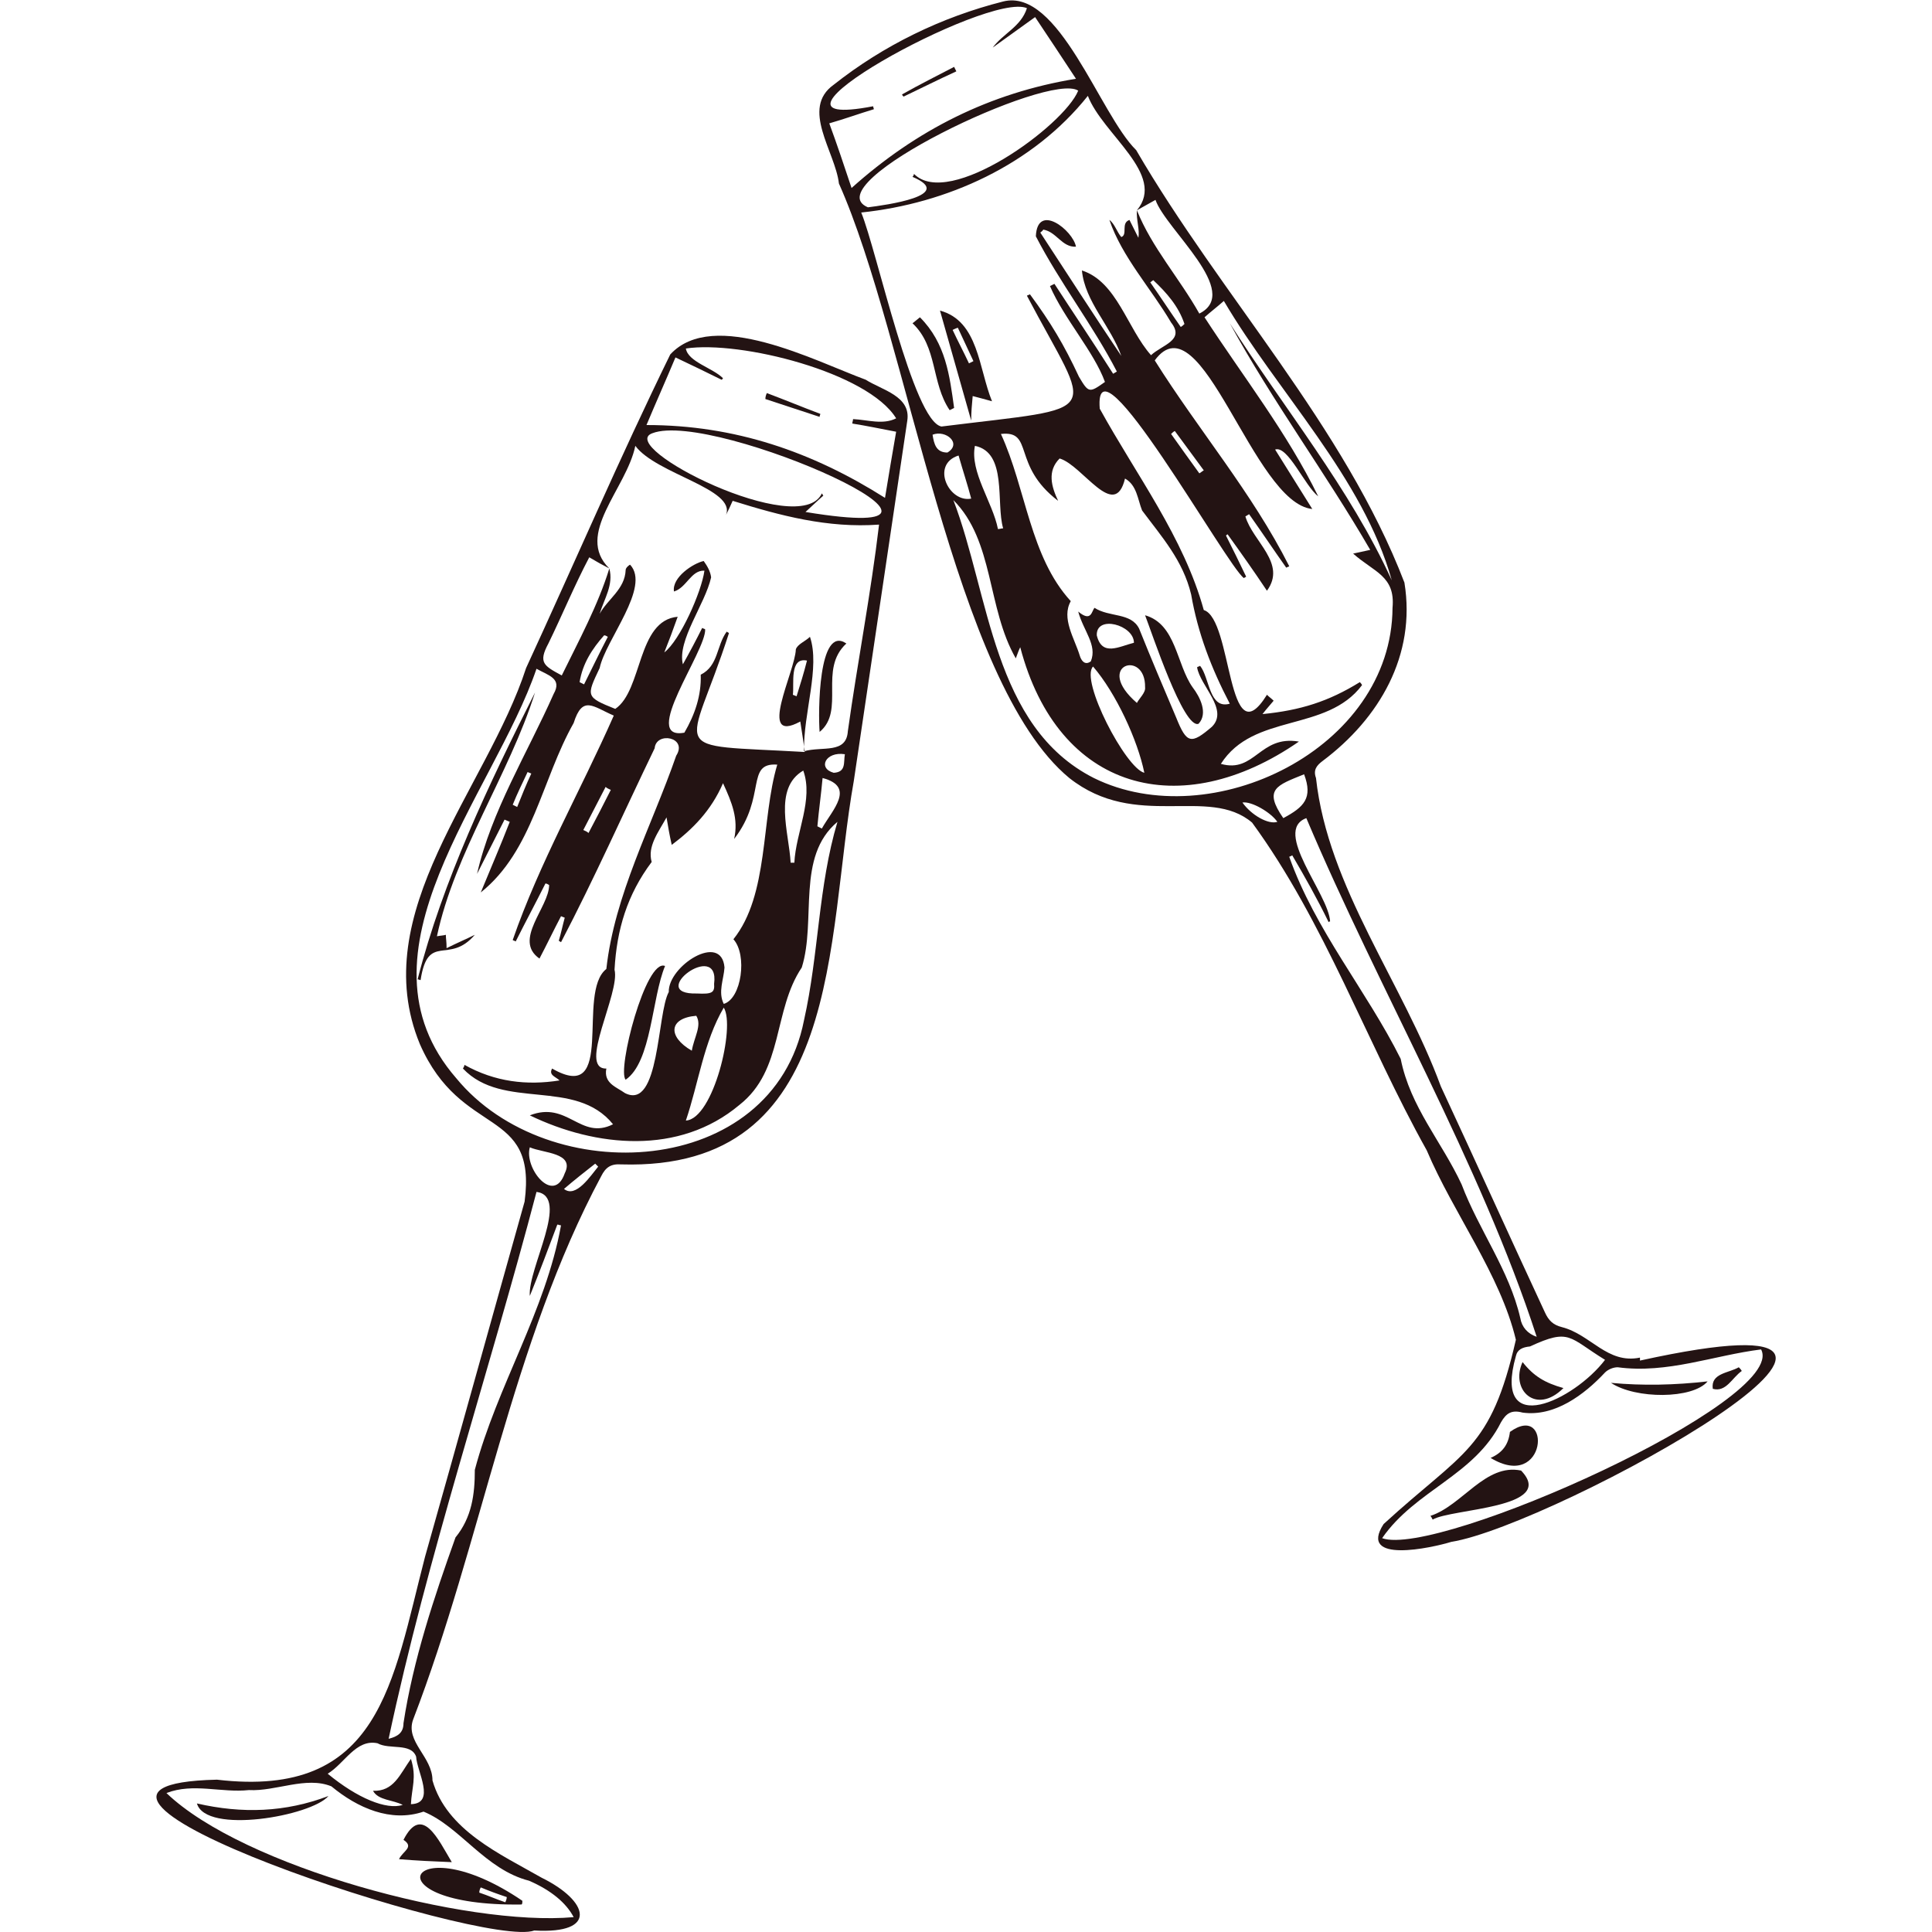
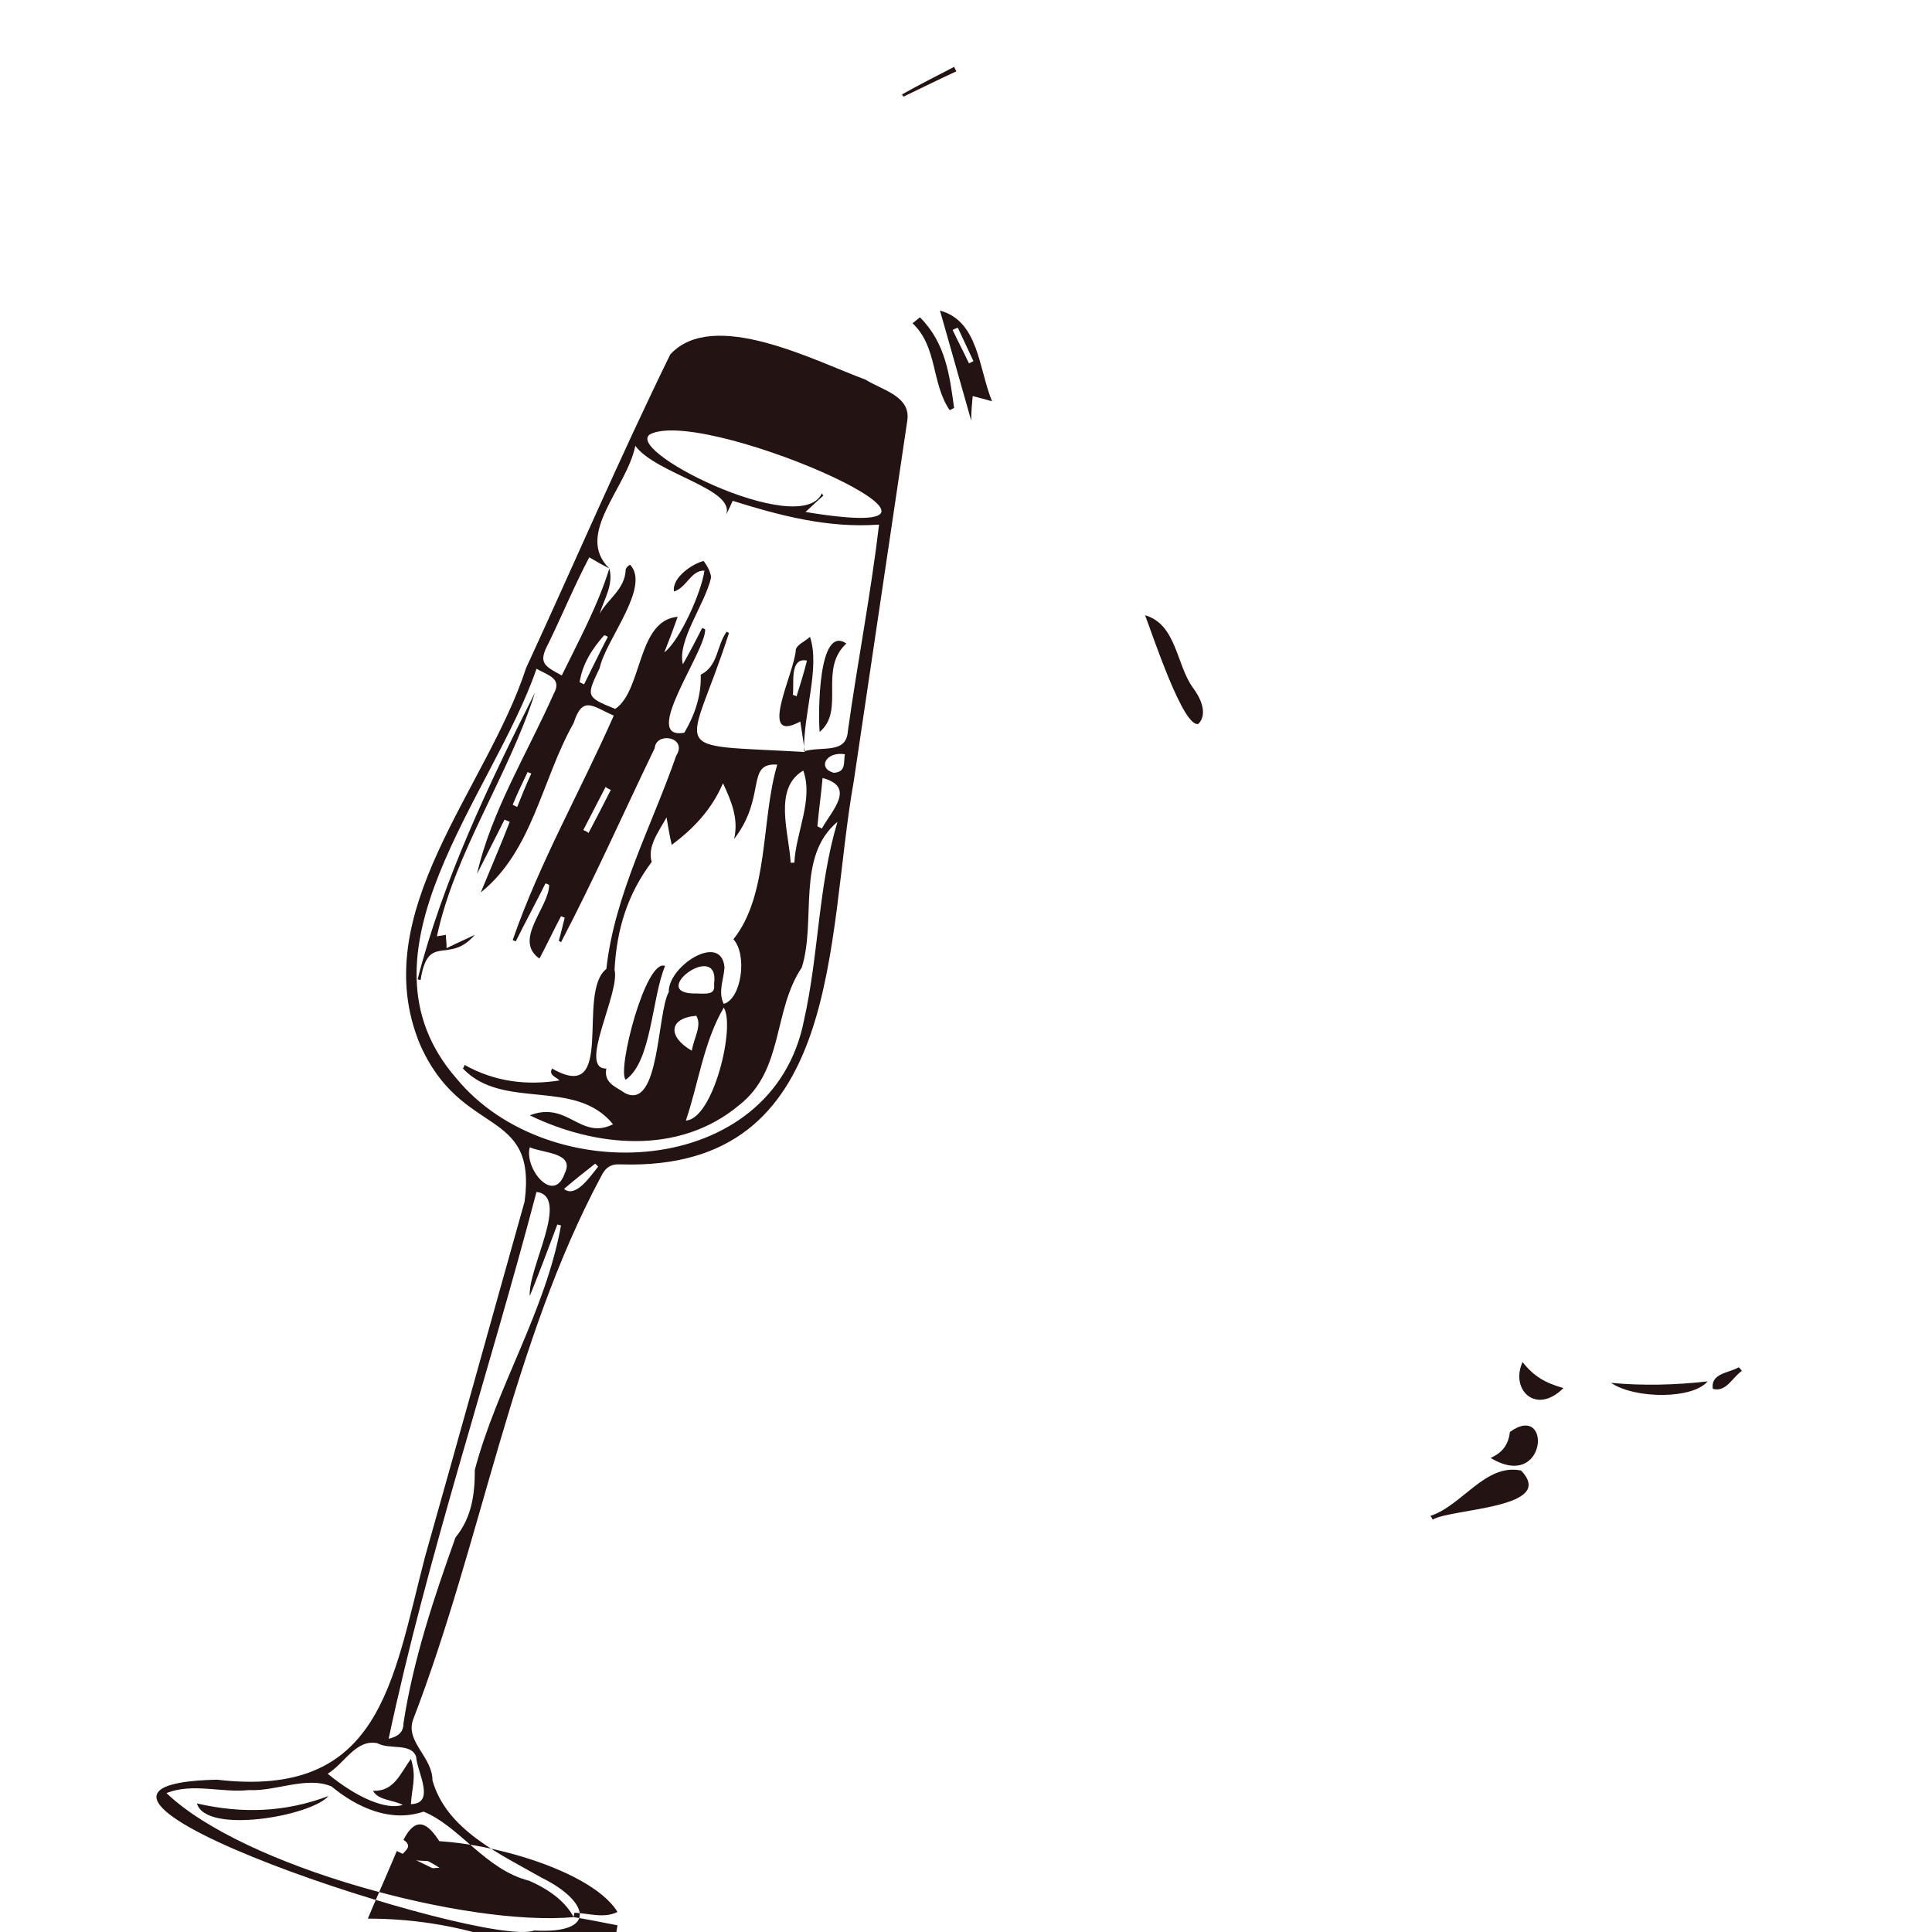
<svg xmlns="http://www.w3.org/2000/svg" xml:space="preserve" width="260" height="260" baseProfile="tiny" overflow="visible" version="1.2">
-   <path fill="#231313" d="M220.7 183.1c47.7-10.5-11.5 22.2-25.4 24.4-2.6.8-12.6 3-9.1-2.4 10.8-9.9 14.4-9.9 17.8-24.8-2.1-8.8-8.4-17-12-25.5-8.1-14.5-13.7-30.7-23.5-44.1-5.9-5-15.6 1.1-24.6-6-15.6-12.9-21.7-59.2-31-80-.5-4.3-5.2-10.1-.7-13.3 6.7-5.3 14.5-9.1 22.8-11.2 7.5-1.9 13 15.2 17.9 20 11.4 19.6 28 37.1 36.1 58.2 1.6 9.8-3.4 18.3-11 24-.8.6-1.3 1.2-.9 2.3 1.6 14.7 11.7 27.6 16.8 41.5 4.7 10.1 9.3 20.3 14 30.4.5 1.1 1.1 1.7 2.3 2 3.9 1 6.1 5 10.5 4.1v.4zM153 28.3c2 5 5.7 9.1 8.4 13.9 5.8-2.9-4.5-11.3-5.9-15.3-.9.5-1.8 1-2.5 1.4 4-4.8-4.6-10.2-6.6-15.4-7.4 9.3-19 14.5-30.5 15.7 2.1 5.1 7 28.1 10.8 28.8 22.4-2.8 20.3-.9 11.5-17.6.1-.1.3-.1.4-.2 2.8 3.8 4.6 6.8 6.6 11.1 1.3 2.2 1.4 2.2 3.5.7-1.5-4.1-5.5-8.5-7.4-12.9l.6-.3c2.6 4 5.3 8 7.9 12.1.2-.1.3-.2.5-.3-3.2-6.2-7.7-12-10.9-18.2.2-4.6 5-.8 5.4 1.4-1.9.1-2.6-2-4.4-2.3-.1.2-.3.3-.4.4 3.6 5.5 7.2 11.1 10.9 16.6-1.4-4-4.9-7.3-5.3-11.5 4.7 1.5 6.1 7.8 9.3 11.4 1.5-1.4 4.6-2 2.7-4.4-2.7-4.6-6.6-8.8-8.3-13.8.7.5 1 1.6 1.6 2.3.9-.3-.1-1.9 1.1-2.3l1.2 2.4c.2-1.1-.3-2.4-.2-3.7zm21.8 71.5c-15.9 11-32.4 6.7-37.5-12.7-.2.4-.3.7-.6 1.5-3.9-6.8-2.9-15.8-8.4-21.3 4.9 12.8 5.3 30.5 18.9 37.4 15.8 7.8 40.1-3.9 40.2-22.9.4-4.3-2.5-4.8-5.3-7.3.9-.2 1.4-.3 2.3-.5-6.1-10.5-13.1-19.9-18.9-30.5 7.3 11.5 16.1 22.1 21.8 34.6-3.9-13.9-15.3-25.2-22.6-37.6-.9.8-1.7 1.4-2.6 2.2 5.2 8 11.1 15.5 15.3 24.1-1.8-1.4-4.1-6.9-5.8-6.3 1.7 2.7 3.3 5.3 5 8-8-.8-14.9-28.6-21.2-20 5.9 9.4 13.1 17.8 18.1 27.7-.1.1-.3.1-.4.2-1.7-2.4-3.3-4.8-5-7.2-.2.1-.3.2-.5.3 1 3.4 5.6 6.3 2.9 10-1.8-2.7-3.5-5.1-5.3-7.6-.1.1-.2.1-.2.2.9 1.8 1.8 3.6 2.7 5.5-.1.1-.2.1-.3.2-2.3-1.6-20.3-33.9-19.4-22.8 4.9 8.9 11.3 17.3 14 27.1 3.9 1.2 3.1 20.1 8.5 11.4.3.3.6.5.9.8-.4.5-.8.9-1.5 1.8 5.1-.5 8.9-1.7 13.1-4.3.1.1.2.2.3.4-4.8 6.4-14.6 3.7-19 10.6 4.6 1.3 5.2-3.9 10.5-3zm-40.1-41.4c3.4 7.4 3.9 16.5 9.4 22.5-1.3 2.3.5 5 1.2 7.3.2.7.7 1.4 1.5.8.9-2.2-1-4.1-1.7-6.7 1.8 1.5 1.8-.1 2.2-.5 2 1.3 4.9.6 6 2.8 1.6 4 3.3 8 5 12 1.4 3.5 2 3.6 4.8 1.2 2.3-2.3-1.6-5.5-2-8 .1-.1.3-.1.4-.2 1.3 1.6 1.2 5.9 4 5.1-2.5-4.8-4.3-9.5-5.2-14.7-1.1-4.6-4-7.8-6.6-11.3-.6-1.5-.7-3.4-2.3-4.3-1.4 5.8-5.7-1.8-8.8-2.7-1.7 1.7-1.1 3.8-.2 5.7-6.3-4.8-3.2-9.5-7.7-9zM186 207c7.4 2.7 54.7-18.5 51-25.4-6.4.8-12.6 3.3-19.3 2.4-.6 0-1.3.3-1.7.7-2.8 3-6.8 6-11.1 5.4-1.5-.4-2.2.1-2.9 1.3-3.6 7.2-11.5 9.1-16 15.6zM138.2 1.1C133-1.2 98.3 18 117.5 14.3c0 .1.1.3.1.4-2 .6-3.9 1.3-6 1.9 1 2.7 2 5.7 3 8.7 8.7-7.8 18.6-12.8 30.2-14.7-1.9-2.9-3.7-5.6-5.5-8.3-2.1 1.5-3.9 2.8-5.7 4.1 1.4-1.9 3.8-2.8 4.6-5.3zm35.7 114c-.1.1-.2.1-.4.2 3.5 9.9 10.4 18 15 27.2 1.3 6.5 5.5 11.1 8.2 16.9 2.3 6.1 6.4 11.5 7.9 18 .2 1.2 1 2.1 2.2 2.5-7.6-23.4-21.2-46.6-31-69.8-4.6 1.7 3 10.2 3.2 13.9-.1 0-.1 0-.2.1-1.5-3.1-3.2-6.1-4.9-9zm-51.1-91.3c.1-.1.2-.3.2-.4 4.7 4.8 20.2-6.5 22.1-11.2-3.9-2.6-35.7 12.6-28.3 15.7 2.4-.3 11.9-1.6 6-4.1zM216 183c-4.9-3-4.7-4.3-10.1-1.8-1 .1-1.7.4-1.9 1.3-3.2 11.3 7.9 5.9 12 .5zm-62-79c-.9-4.4-3.8-10.7-6.9-14.3-1.8 1.8 4.4 13.7 6.9 14.3zm-19.7-32.8c.2 0 .5-.1.7-.1-1-3.4.6-10.2-3.8-11.1-.7 3.5 2.4 7.6 3.1 11.2zm38.4 38.9c2.8-1.5 4-2.7 2.8-5.9-3.7 1.5-5.5 2-2.8 5.9zM129 61.3c-3.8 1.2-1.3 6.4 1.7 5.8-.5-1.9-1.1-3.7-1.7-5.8zm25.1 31.2c.1-5.2-7-3-1.1 2.1.3-.6 1.2-1.4 1.1-2.1zm-1.5-6c0-2.4-5.1-3.8-5-1 .7 2.9 3 1.5 5 1zm2.6-48.8c-.1.1-.3.2-.4.3 1.4 2 2.7 4 4.1 6 .2-.1.4-.3.5-.4-.8-2.4-2.4-4.2-4.2-5.9zm16.7 72.9c-.9-1.3-3.5-2.8-4.7-2.6 1.2 1.7 3.5 3 4.7 2.6zm-46.4-52.1c.2 1.3.5 2.4 2 2.4 2-1.2-.2-3.1-2-2.4zm35.9 5.2c.2-.1.4-.3.6-.4-1.3-1.8-2.6-3.5-3.9-5.3-.2.1-.4.3-.5.4 1.2 1.7 2.5 3.5 3.8 5.3z" />
-   <path fill="#231313" d="M71.9 259.8c-6.7 2.5-73.7-19.6-42.7-20.3 22 2.6 23.6-13.1 28-30 4.5-15.9 8.9-31.8 13.4-47.8 1.7-12.9-8.5-8.4-14.1-21.2-7.3-17.7 9-34.3 14.3-50.6 6.5-14.1 12.6-28.3 19.4-42.2 5.8-6.3 19.5.9 26.3 3.4 2.2 1.4 6.1 2.2 5.6 5.5-2.4 16.2-4.8 32.3-7.2 48.5-3.8 21.3-1.3 52.5-31.3 51.6-1.4-.1-2.1.4-2.7 1.6-12 22.4-16.1 49.2-25.3 73.1-1.1 3 2.6 5 2.6 8.2 1.9 6.7 9.1 9.9 14.7 13.1 6.3 3.1 7.7 7.6-1 7.1zM82 76.5c.6 2.2-.7 4.1-1.3 6.1 1.1-2 3.4-3.3 3.5-5.9 0-.3.5-.7.6-.7 2.8 3-3.3 10.1-4.1 13.9-1.8 3.8-1.9 3.9 2.1 5.5 3.7-2.5 2.9-11.9 8.4-12.4-.6 1.7-1.2 3.3-1.8 4.8 2.1-1.6 5-8.1 5.4-11-1.8-.1-2.4 2.3-4.1 2.8-.3-1.9 2.6-3.8 4-4.1.5.7.9 1.4 1 2.2-.8 3.6-4.6 8.5-3.8 11.7.9-1.6 1.8-3.3 2.6-4.9.1.1.3.1.4.2.1 3-8.8 15-2.8 13.9 1.4-2.4 2.3-5 2.2-7.8 2.4-1.2 2.1-3.9 3.5-5.8.1.1.2.1.3.2-5.4 16.8-9 14.9 10.2 16-.2-1.6-.4-2.8-.6-4.1-5.9 3.2-.7-6.7-.6-9.7.2-.7 1.3-1.1 1.9-1.7 1.4 4.1-.9 10.3-.8 15.4 2.5-.7 5.7.4 5.9-2.7 1.3-9.3 3.1-18.5 4.2-27.8-6.9.5-13.3-1.2-19.7-3.2-.3.7-.6 1.3-.9 1.9 1.4-3.5-9.4-5.5-12.2-9.3-1.2 5.8-8.2 11.9-3.5 16.5-.8-.4-1.7-.9-2.7-1.5-2 3.8-3.6 7.7-5.5 11.6-1.4 2.6-.6 3 1.8 4.3 2.3-4.7 4.9-9.5 6.4-14.4zm.5 74.8c-5.1-6.3-14.8-1.8-20.2-7.5.1-.2.2-.3.2-.5 4.1 2.3 8.4 2.8 12.8 2.1-.5-.5-1.5-.7-1-1.6 8.7 5 3.2-10.2 7.3-13.4 1.1-10 6.1-19.2 9.4-28.7 1.6-2.5-2.7-3.3-2.9-1-4.2 8.7-8.1 17.5-12.6 26.1-.1-.1-.2-.1-.3-.2.3-1 .5-2 .8-3.1-.2-.1-.3-.1-.5-.2-1 1.9-1.9 3.8-2.9 5.7-3.6-2.5 1.3-6.9 1.3-9.9-.2-.1-.3-.2-.5-.2-1.3 2.6-2.7 5.2-4 7.8-.1-.1-.3-.1-.4-.2 3.6-10.4 9.1-20 13.6-30.2-2.8-1.2-4.2-2.8-5.4 1-4.3 7.6-5.5 17.2-12.5 22.8 1.4-3.4 2.7-6.4 3.9-9.5-.2-.1-.5-.2-.7-.3-1.2 2.4-2.5 4.9-3.7 7.3 1.9-8.4 6.8-16.3 10.3-24.2 1.2-2.1-.7-2.5-2.3-3.4-5.8 17-25.5 38.2-10.8 55.1 12.4 15.1 42.6 13.6 46.8-7.8 2-8.9 1.9-18 4.5-26.7-5.6 4.7-2.8 13.2-4.8 19.6-3.9 5.8-2.4 13.8-8.4 18.5-8.1 6.8-19.3 5.7-28.2 1.4 5.1-2 6.8 3.4 11.2 1.2zm5.2-35.3c-3.3 4.4-4.7 9.1-5 14.5.8 3.1-5 13.4-1.1 13.3-.4 2 1.4 2.5 2.5 3.3 4.7 2.4 4.3-10.7 5.9-13.6-.1-3.5 7.1-8.1 7.5-3.3-.1 1.6-.9 3.3-.1 4.9 2.4-.7 3.2-6.6 1.3-8.7 4.8-6 3.7-16.1 5.9-23.5-4.3-.3-1.4 4.3-5.8 10 .6-2.7-.3-4.9-1.5-7.5-1.6 3.7-4.1 6.2-6.9 8.3-.3-1.3-.5-2.5-.7-3.7-1.1 2-2.6 3.9-2 6zM77.2 258c-1-1.9-3-3.6-6-4.9-5.9-1.5-9.3-7.3-14.2-9.3-4.4 1.5-8.9-.5-12.4-3.4-3.4-1.4-7.5.7-11.1.5-3.7.4-7.5-1-11.1.4 10.3 9.9 40.4 18 54.8 16.7zm37.5-201c0-.2.1-.4.1-.6 2 .1 4 .8 5.8-.1-3.8-6.2-21-10.5-28.3-9.4.3 1.8 3.6 2.6 5 4-.1.1-.1.2-.2.2-2-1-3.9-1.9-6.2-3-1.3 3.1-2.6 6-3.9 9.1 11.9 0 22.3 3.6 32.1 9.8.5-3.1 1-6 1.5-8.9-2.1-.4-4-.8-5.9-1.1zM72.2 160.4c-6.4 24.4-14.7 49.1-19.9 73.6 1.2-.3 2-.8 2-2.1 1.3-8.5 4.1-16.9 7-25 2.2-2.7 2.6-5.8 2.6-9.1 3-11.3 9.5-21.3 11.6-32.9-.2 0-.3-.1-.5-.1-1.2 3.2-2.4 6.4-3.7 9.6-.3-3.7 5.5-13.4.9-14zm36.2-91.5c29.1 4.8-12.3-13.8-20.6-10.6-5.1 1.8 19.9 14.4 22.8 8.1.1.1.1.2.2.3-.7.6-1.4 1.3-2.4 2.2zM44.1 238.7c4 3.3 7.9 4.9 10.1 4.2-1.3-.7-3.3-.6-4-1.9 2.8.1 3.6-2.2 5.1-4.3.8 2.5.1 3.9 0 6.1 3.4-.1.8-4.4.7-6.4-.7-1.9-3.6-.9-5.2-1.8-2.9-.6-4.4 2.7-6.7 4.1zm48.2-87.9c3.7-.2 6.7-12.7 5.1-15.2-2.7 4.6-3.4 10.2-5.1 15.2zm14.1-34.7h.5c.2-4.1 2.6-8.5 1.2-12.4-4.1 2.4-1.9 8.4-1.7 12.4zm-35.1 38.3c-.8 2.8 3.2 7.8 4.7 3.5 1.4-2.8-2.9-2.7-4.7-3.5zm22.5-20.7c2 .1 2.4-.1 2.3-1.3.8-6.1-9.3 1.5-2.3 1.3zm16.9-29c-.2 2.2-.5 4.3-.7 6.5l.6.3c1.4-2.5 4.6-5.6.1-6.8zm-17.6 36.7c.3-1.8 1.4-3.4.6-4.7-3.7.3-3.9 2.8-.6 4.7zM78 91.8l.6.3c1.1-2.2 2.1-4.3 3.2-6.4-.2-.1-.3-.2-.5-.2-1.6 1.8-2.9 3.8-3.3 6.3zm35.7 9.7c-2.6-.4-3.7 1.9-1.5 2.5 1.7-.1 1.3-1.4 1.5-2.5zm-31.5 4.8c-.2-.1-.5-.2-.7-.4-1 1.9-2 3.9-3 5.8.2.1.5.2.7.4 1-1.9 2-3.8 3-5.8zM80.5 157l-.4-.4c-1.4 1.1-2.8 2.2-4.2 3.4 1.6 1.3 3.6-1.8 4.6-3zm26.2-63.5c.2.1.3.1.5.2.5-1.6 1-3.2 1.4-4.8-2.4-.5-1.7 3.2-1.9 4.6zm-35.2 10.6c-.2-.1-.3-.1-.5-.2-.7 1.5-1.4 2.9-2 4.4l.6.3c.6-1.5 1.2-3 1.9-4.5zM133.5 54c-1.1-.3-1.8-.5-2.6-.7-.1 1.1-.2 2.1-.2 3.3-1.4-5-2.8-9.8-4.2-14.8 5.2 1.4 5.2 7.8 7 12.2zm-4.6-9.9c-.3.1-.5.2-.7.3.7 1.5 1.5 3 2.2 4.5l.6-.3-2.1-4.5zM127.8 55.2c-2.5-3.7-1.6-8.5-5-11.7.3-.2.6-.5 1-.8 3.5 3.5 4 7.9 4.6 12.2l-.6.3zM154.1 82.8c4.2 1.2 4.2 6.6 6.4 9.7 1 1.3 2.1 3.5.8 4.9-2 .8-6.3-12.3-7.2-14.6zM192.5 204c4.3-1.4 7.4-7.1 12.2-6.1 4.9 5.1-9.4 5.1-11.9 6.6-.1-.2-.2-.4-.3-.5z" />
+   <path fill="#231313" d="M71.9 259.8c-6.7 2.5-73.7-19.6-42.7-20.3 22 2.6 23.6-13.1 28-30 4.5-15.9 8.9-31.8 13.4-47.8 1.7-12.9-8.5-8.4-14.1-21.2-7.3-17.7 9-34.3 14.3-50.6 6.5-14.1 12.6-28.3 19.4-42.2 5.8-6.3 19.5.9 26.3 3.4 2.2 1.4 6.1 2.2 5.6 5.5-2.4 16.2-4.8 32.3-7.2 48.5-3.8 21.3-1.3 52.5-31.3 51.6-1.4-.1-2.1.4-2.7 1.6-12 22.4-16.1 49.2-25.3 73.1-1.1 3 2.6 5 2.6 8.2 1.9 6.7 9.1 9.9 14.7 13.1 6.3 3.1 7.7 7.6-1 7.1zM82 76.5c.6 2.2-.7 4.1-1.3 6.1 1.1-2 3.4-3.3 3.5-5.9 0-.3.5-.7.6-.7 2.8 3-3.3 10.1-4.1 13.9-1.8 3.8-1.9 3.9 2.1 5.5 3.7-2.5 2.9-11.9 8.4-12.4-.6 1.7-1.2 3.3-1.8 4.8 2.1-1.6 5-8.1 5.4-11-1.8-.1-2.4 2.3-4.1 2.8-.3-1.9 2.6-3.8 4-4.1.5.7.9 1.4 1 2.2-.8 3.6-4.6 8.5-3.8 11.7.9-1.6 1.8-3.3 2.6-4.9.1.1.3.1.4.2.1 3-8.8 15-2.8 13.9 1.4-2.4 2.3-5 2.2-7.8 2.4-1.2 2.1-3.9 3.5-5.8.1.1.2.1.3.2-5.4 16.8-9 14.9 10.2 16-.2-1.6-.4-2.8-.6-4.1-5.9 3.2-.7-6.7-.6-9.7.2-.7 1.3-1.1 1.9-1.7 1.4 4.1-.9 10.3-.8 15.4 2.5-.7 5.7.4 5.9-2.7 1.3-9.3 3.1-18.5 4.2-27.8-6.9.5-13.3-1.2-19.7-3.2-.3.7-.6 1.3-.9 1.9 1.4-3.5-9.4-5.5-12.2-9.3-1.2 5.8-8.2 11.9-3.5 16.5-.8-.4-1.7-.9-2.7-1.5-2 3.8-3.6 7.7-5.5 11.6-1.4 2.6-.6 3 1.8 4.3 2.3-4.7 4.9-9.5 6.4-14.4zm.5 74.8c-5.1-6.3-14.8-1.8-20.2-7.5.1-.2.2-.3.2-.5 4.1 2.3 8.4 2.8 12.8 2.1-.5-.5-1.5-.7-1-1.6 8.7 5 3.2-10.2 7.3-13.4 1.1-10 6.1-19.2 9.4-28.7 1.6-2.5-2.7-3.3-2.9-1-4.2 8.7-8.1 17.5-12.6 26.1-.1-.1-.2-.1-.3-.2.3-1 .5-2 .8-3.1-.2-.1-.3-.1-.5-.2-1 1.9-1.9 3.8-2.9 5.7-3.6-2.5 1.3-6.9 1.3-9.9-.2-.1-.3-.2-.5-.2-1.3 2.6-2.7 5.2-4 7.8-.1-.1-.3-.1-.4-.2 3.6-10.4 9.1-20 13.6-30.2-2.8-1.2-4.2-2.8-5.4 1-4.3 7.6-5.5 17.2-12.5 22.8 1.4-3.4 2.7-6.4 3.9-9.5-.2-.1-.5-.2-.7-.3-1.2 2.4-2.5 4.9-3.7 7.3 1.9-8.4 6.8-16.3 10.3-24.2 1.2-2.1-.7-2.5-2.3-3.4-5.8 17-25.5 38.2-10.8 55.1 12.4 15.1 42.6 13.6 46.8-7.8 2-8.9 1.9-18 4.5-26.7-5.6 4.7-2.8 13.2-4.8 19.6-3.9 5.8-2.4 13.8-8.4 18.5-8.1 6.8-19.3 5.7-28.2 1.4 5.1-2 6.8 3.4 11.2 1.2zm5.2-35.3c-3.3 4.4-4.7 9.1-5 14.5.8 3.1-5 13.4-1.1 13.3-.4 2 1.4 2.5 2.5 3.3 4.7 2.4 4.3-10.7 5.9-13.6-.1-3.5 7.1-8.1 7.5-3.3-.1 1.6-.9 3.3-.1 4.9 2.4-.7 3.2-6.6 1.3-8.7 4.8-6 3.7-16.1 5.9-23.5-4.3-.3-1.4 4.3-5.8 10 .6-2.7-.3-4.9-1.5-7.5-1.6 3.7-4.1 6.2-6.9 8.3-.3-1.3-.5-2.5-.7-3.7-1.1 2-2.6 3.9-2 6zM77.2 258c-1-1.9-3-3.6-6-4.9-5.9-1.5-9.3-7.3-14.2-9.3-4.4 1.5-8.9-.5-12.4-3.4-3.4-1.4-7.5.7-11.1.5-3.7.4-7.5-1-11.1.4 10.3 9.9 40.4 18 54.8 16.7zc0-.2.1-.4.1-.6 2 .1 4 .8 5.8-.1-3.8-6.2-21-10.5-28.3-9.4.3 1.8 3.6 2.6 5 4-.1.1-.1.2-.2.2-2-1-3.9-1.9-6.2-3-1.3 3.1-2.6 6-3.9 9.1 11.9 0 22.3 3.6 32.1 9.8.5-3.1 1-6 1.5-8.9-2.1-.4-4-.8-5.9-1.1zM72.2 160.4c-6.4 24.4-14.7 49.1-19.9 73.6 1.2-.3 2-.8 2-2.1 1.3-8.5 4.1-16.9 7-25 2.2-2.7 2.6-5.8 2.6-9.1 3-11.3 9.5-21.3 11.6-32.9-.2 0-.3-.1-.5-.1-1.2 3.2-2.4 6.4-3.7 9.6-.3-3.7 5.5-13.4.9-14zm36.2-91.5c29.1 4.8-12.3-13.8-20.6-10.6-5.1 1.8 19.9 14.4 22.8 8.1.1.1.1.2.2.3-.7.6-1.4 1.3-2.4 2.2zM44.1 238.7c4 3.3 7.9 4.9 10.1 4.2-1.3-.7-3.3-.6-4-1.9 2.8.1 3.6-2.2 5.1-4.3.8 2.5.1 3.9 0 6.1 3.4-.1.8-4.4.7-6.4-.7-1.9-3.6-.9-5.2-1.8-2.9-.6-4.4 2.7-6.7 4.1zm48.2-87.9c3.7-.2 6.7-12.7 5.1-15.2-2.7 4.6-3.4 10.2-5.1 15.2zm14.1-34.7h.5c.2-4.1 2.6-8.5 1.2-12.4-4.1 2.4-1.9 8.4-1.7 12.4zm-35.1 38.3c-.8 2.8 3.2 7.8 4.7 3.5 1.4-2.8-2.9-2.7-4.7-3.5zm22.5-20.7c2 .1 2.4-.1 2.3-1.3.8-6.1-9.3 1.5-2.3 1.3zm16.9-29c-.2 2.2-.5 4.3-.7 6.5l.6.3c1.4-2.5 4.6-5.6.1-6.8zm-17.6 36.7c.3-1.8 1.4-3.4.6-4.7-3.7.3-3.9 2.8-.6 4.7zM78 91.8l.6.3c1.1-2.2 2.1-4.3 3.2-6.4-.2-.1-.3-.2-.5-.2-1.6 1.8-2.9 3.8-3.3 6.3zm35.7 9.7c-2.6-.4-3.7 1.9-1.5 2.5 1.7-.1 1.3-1.4 1.5-2.5zm-31.5 4.8c-.2-.1-.5-.2-.7-.4-1 1.9-2 3.9-3 5.8.2.1.5.2.7.4 1-1.9 2-3.8 3-5.8zM80.5 157l-.4-.4c-1.4 1.1-2.8 2.2-4.2 3.4 1.6 1.3 3.6-1.8 4.6-3zm26.2-63.5c.2.1.3.1.5.2.5-1.6 1-3.2 1.4-4.8-2.4-.5-1.7 3.2-1.9 4.6zm-35.2 10.6c-.2-.1-.3-.1-.5-.2-.7 1.5-1.4 2.9-2 4.4l.6.3c.6-1.5 1.2-3 1.9-4.5zM133.5 54c-1.1-.3-1.8-.5-2.6-.7-.1 1.1-.2 2.1-.2 3.3-1.4-5-2.8-9.8-4.2-14.8 5.2 1.4 5.2 7.8 7 12.2zm-4.6-9.9c-.3.1-.5.2-.7.3.7 1.5 1.5 3 2.2 4.5l.6-.3-2.1-4.5zM127.8 55.2c-2.5-3.7-1.6-8.5-5-11.7.3-.2.6-.5 1-.8 3.5 3.5 4 7.9 4.6 12.2l-.6.3zM154.1 82.8c4.2 1.2 4.2 6.6 6.4 9.7 1 1.3 2.1 3.5.8 4.9-2 .8-6.3-12.3-7.2-14.6zM192.5 204c4.3-1.4 7.4-7.1 12.2-6.1 4.9 5.1-9.4 5.1-11.9 6.6-.1-.2-.2-.4-.3-.5z" />
  <path fill="#231313" d="M200.6 196.2c1.6-.7 2.4-1.8 2.6-3.5 5.7-4.1 5 8.1-2.6 3.5zM229.8 185.9c-2 2.4-9.7 2.4-13 .2 4.3.4 8.6.3 13-.2zM234.4 184.5c-1.3.9-2.1 2.9-3.9 2.4-.3-2.1 2.1-2.1 3.5-2.9.1.1.3.3.4.5zM121.4 12.7c2.3-1.3 4.7-2.5 7-3.7l.3.6c-2.4 1.1-4.8 2.3-7.1 3.4-.1-.1-.2-.2-.2-.3zM210.4 186.8c-3.7 3.7-7.2.2-5.5-3.5 1.5 1.9 3 2.8 5.5 3.5zM60 125.8c0 .5.1.9.1 1.8 1.4-.7 2.6-1.2 3.8-1.8-3.5 4.1-6.3-.4-7.3 6.1-.1 0-.2-.1-.4-.1 3.4-13.3 9.6-26.3 15.8-38.6-3.5 11.1-10.8 21.5-13.2 32.8.5-.1.9-.1 1.2-.2zM113.9 86.6c-3.8 3.5-.1 9-3.6 11.9-.2-2.5-.2-14.5 3.6-11.9zM89.5 130c-1.8 4.3-1.8 12.9-5.3 15.3-1.2-1.2 2.7-16.4 5.3-15.3zM70.2 256.3c-21 .3-15.2-10.9.1-.5 0 .2 0 .4-.1.5zM68 256c.1-.2.2-.5.2-.7-1.2-.4-2.3-.8-3.5-1.3-.1.2-.2.4-.2.7 1.2.4 2.3.9 3.5 1.3zM60.8 250.6c-2.5-.1-4.7-.2-7.1-.4.5-1.1 2.1-1.6.6-2.6 2.5-4.9 4.7 0 6.5 3zM44.2 241.7c-2.3 2.7-16.5 5.2-17.7 1 6.1 1.4 11.9 1.2 17.7-1zM103.2 52.9c2.4.9 4.8 1.9 7.2 2.8 0 .1-.1.2-.1.4-2.4-.8-4.9-1.6-7.3-2.4 0-.3.1-.6.2-.8z" />
</svg>